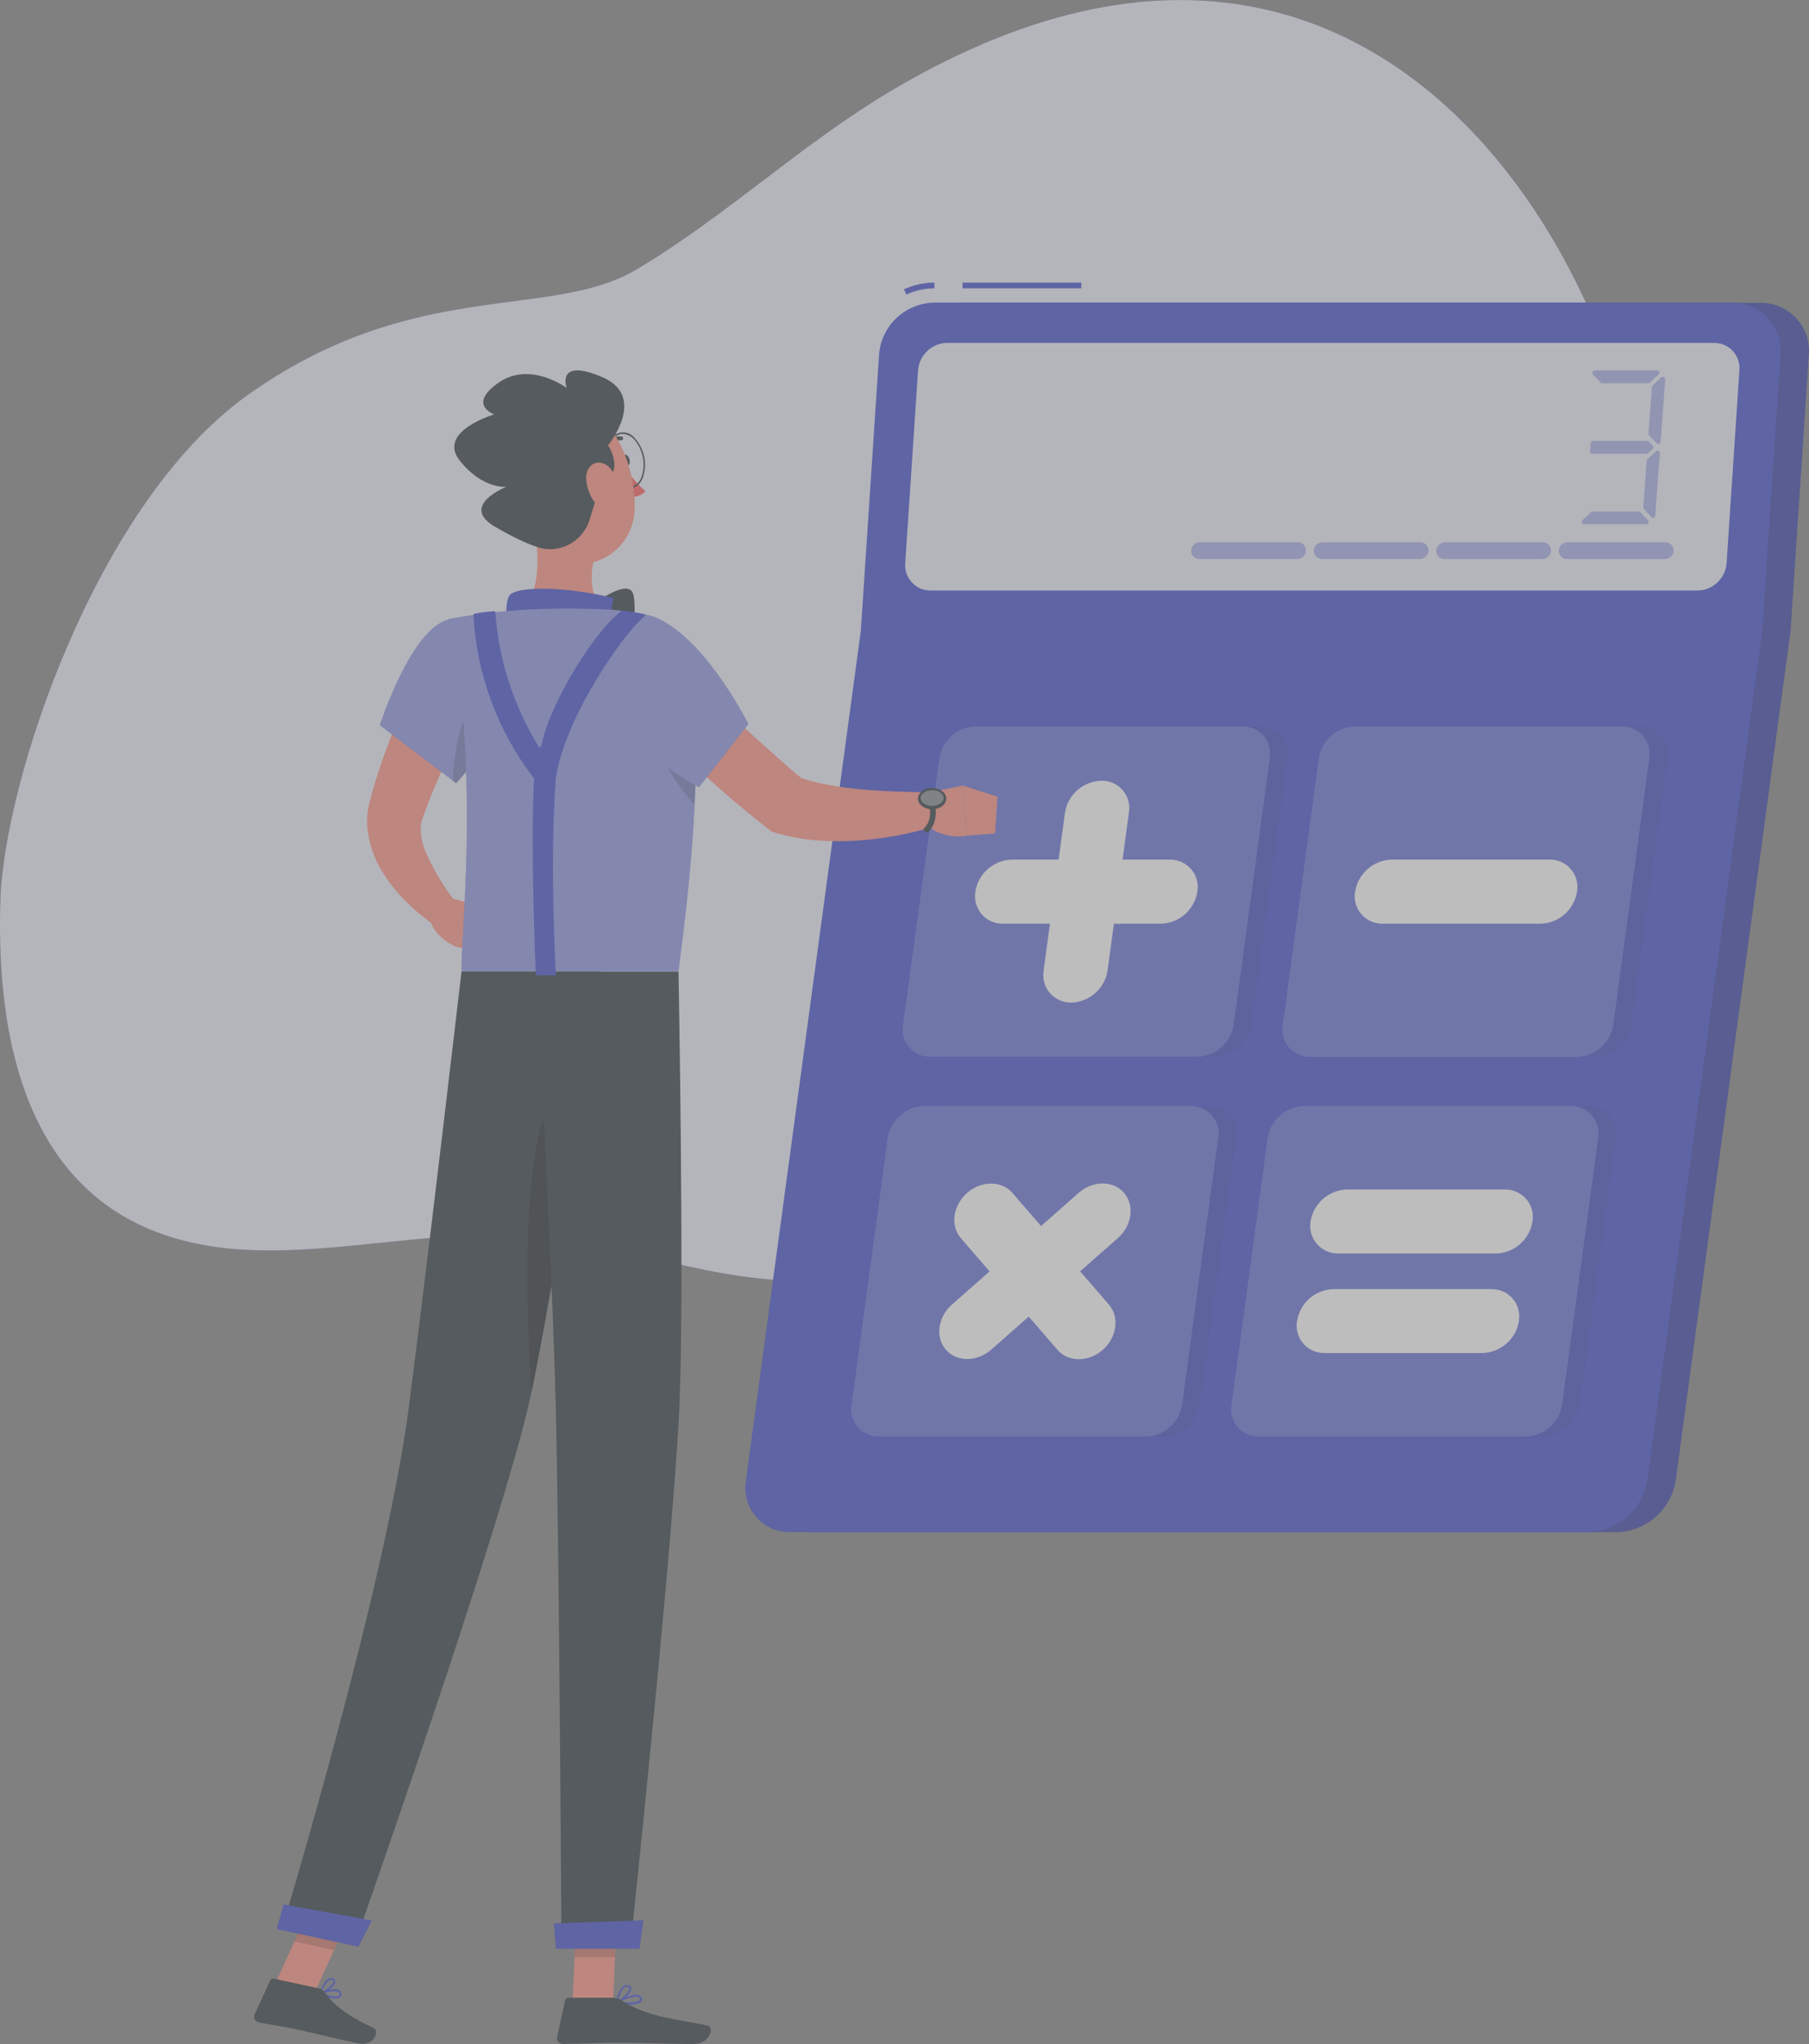
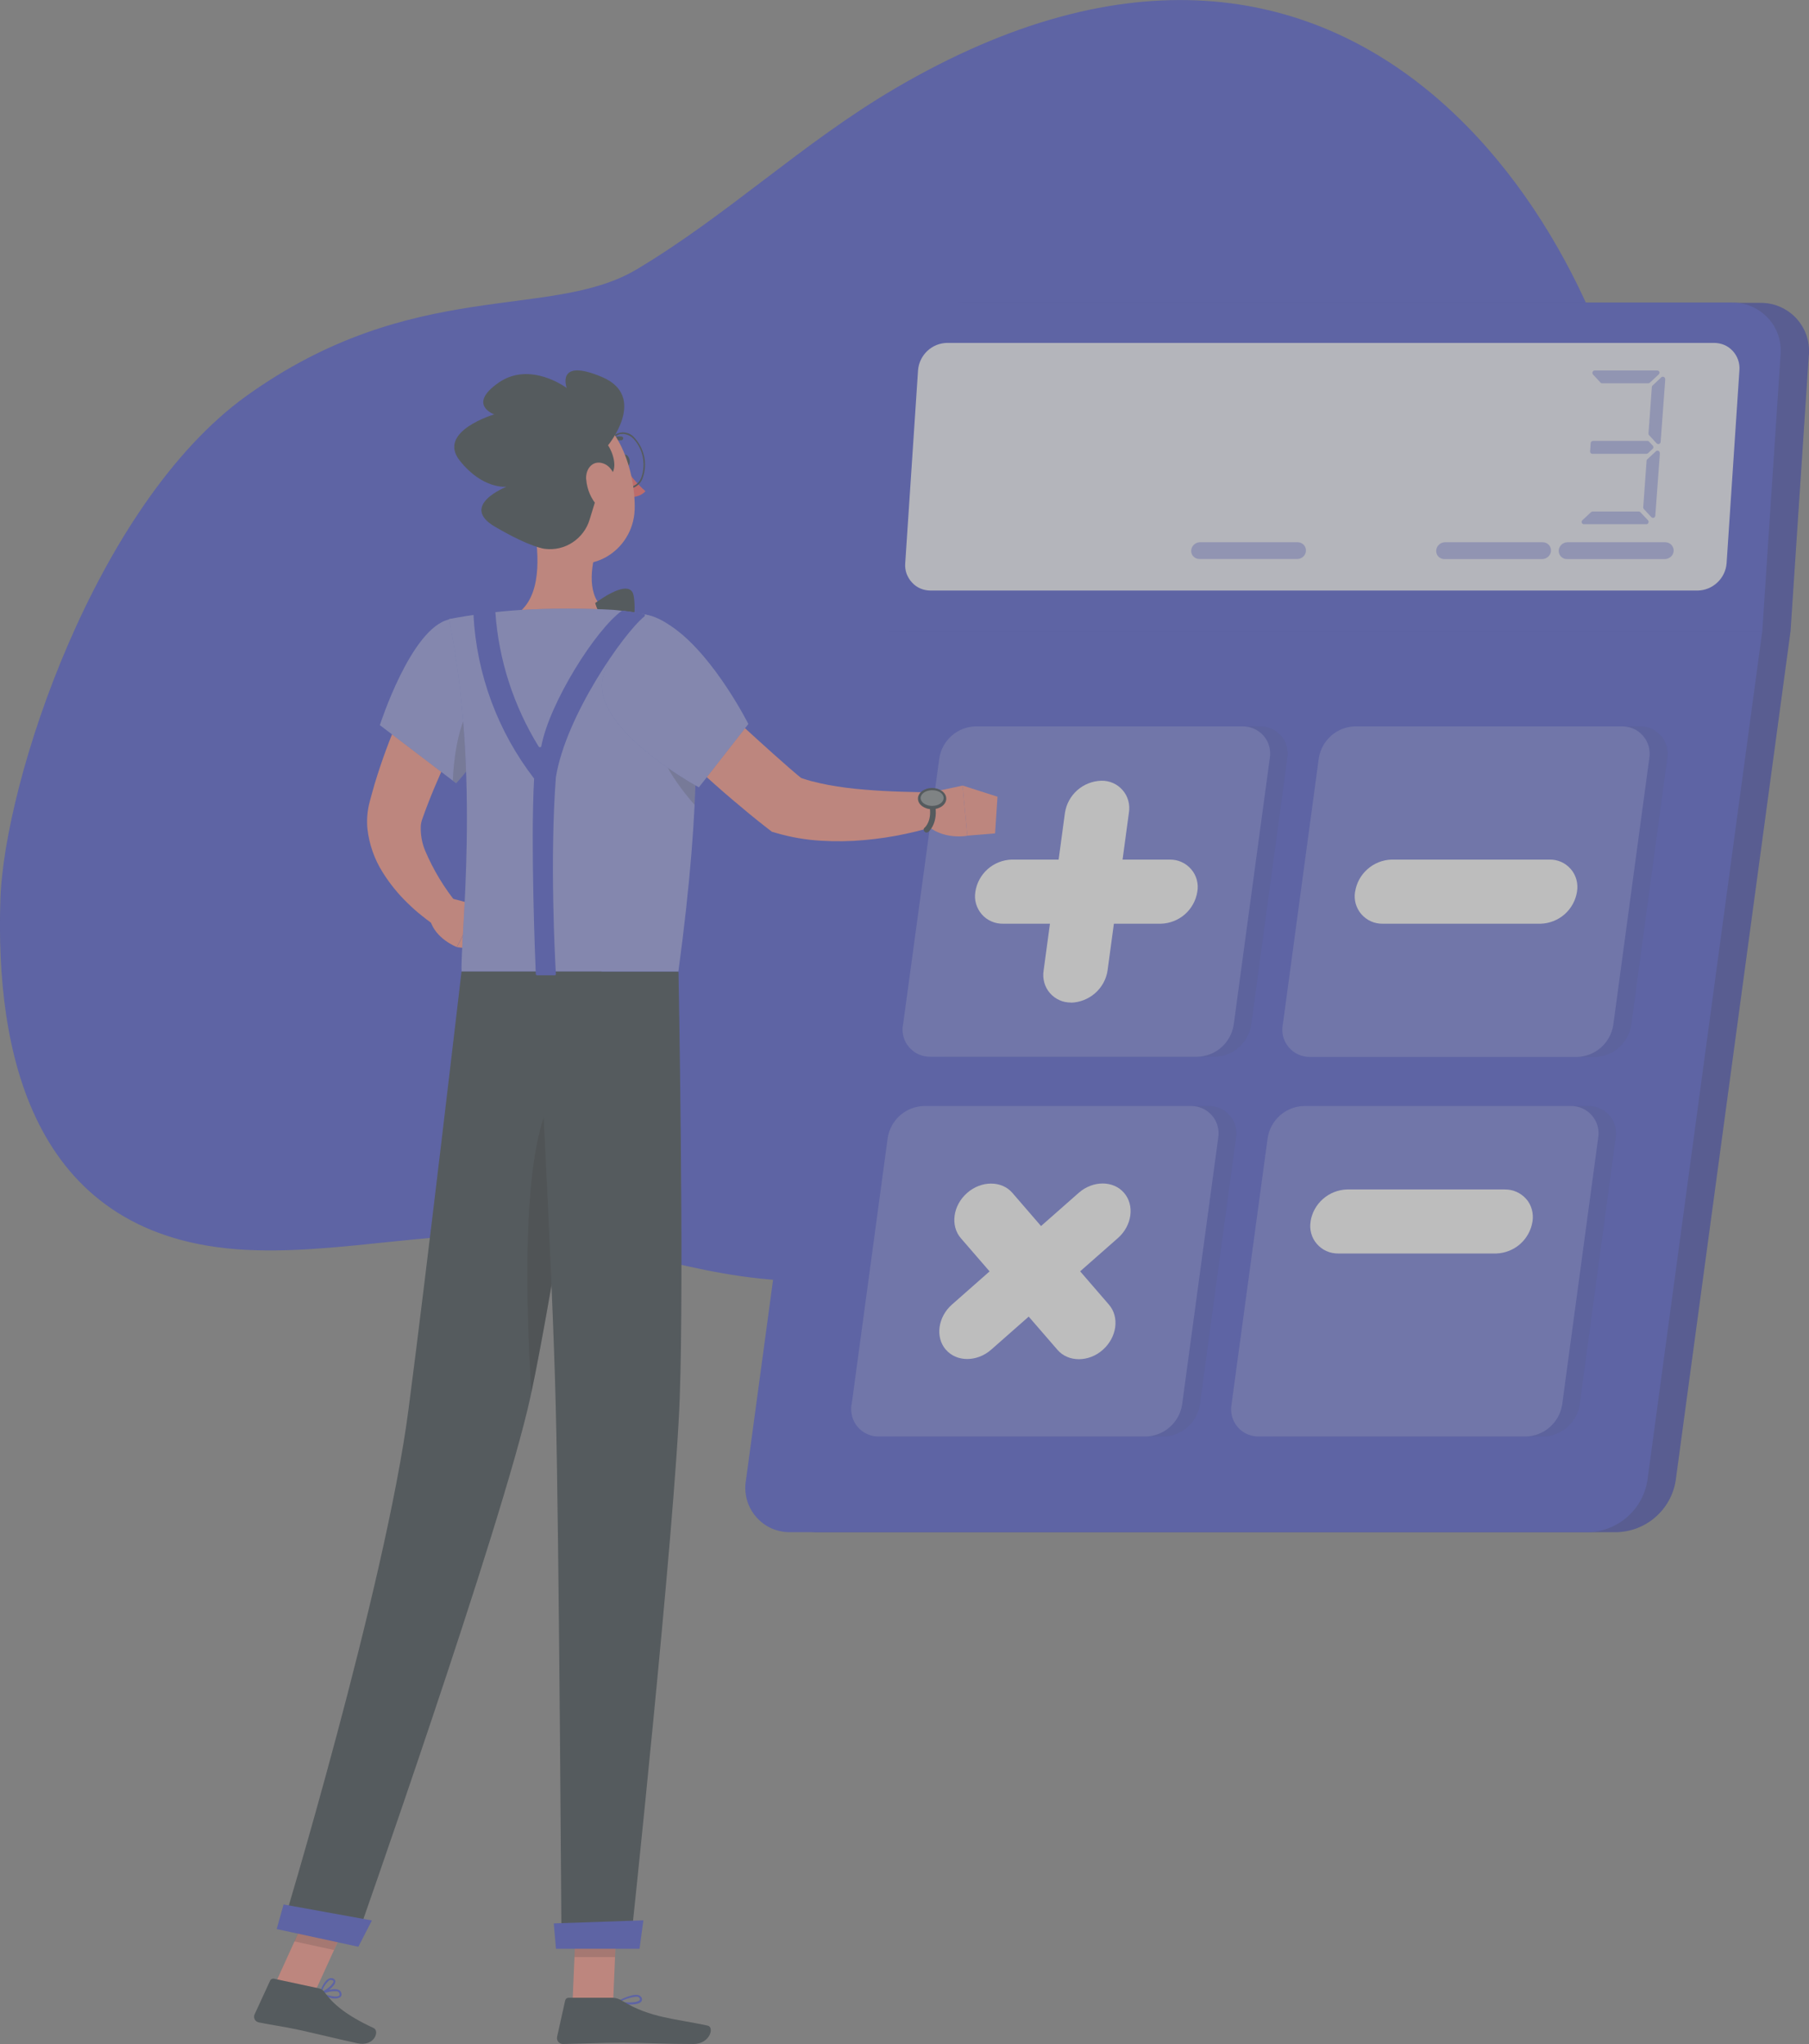
<svg xmlns="http://www.w3.org/2000/svg" id="Layer_2" data-name="Layer 2" viewBox="0 0 189.01 213.59">
  <rect x="0" y="0" width="189.01" height="213.59" fill="#808080" stroke="none" />
  <defs>
    <style>
      .cls-1, .cls-2, .cls-3, .cls-4 {
        fill: #fff;
      }

      .cls-5 {
        opacity: .8;
      }

      .cls-6, .cls-7, .cls-2 {
        opacity: .4;
      }

      .cls-8 {
        opacity: .3;
      }

      .cls-8, .cls-7, .cls-9, .cls-10, .cls-2, .cls-3, .cls-4 {
        isolation: isolate;
      }

      .cls-7, .cls-11 {
        fill: #3845ca;
      }

      .cls-12 {
        opacity: .6;
      }

      .cls-9, .cls-4 {
        opacity: .2;
      }

      .cls-10 {
        opacity: .1;
      }

      .cls-10, .cls-13 {
        fill: #263238;
      }

      .cls-14 {
        fill: #ff8b7b;
      }

      .cls-15 {
        fill: #ff5652;
      }

      .cls-3 {
        opacity: .9;
      }
    </style>
  </defs>
  <g id="Layer_1-2" data-name="Layer 1">
    <g class="cls-12">
      <g class="cls-5">
        <path class="cls-11" d="m.04,94.02c-.5,15.54,3.06,34.81,24.62,36.51,10.79.84,22.76-2.7,33.5-1.12,11.44,1.7,18.97,5.69,32.57,4.09,52.85-6.21,84.35-51.01,80.73-82.07-3.01-25.69-28.93-71-78.02-42.14-9.67,5.69-17.39,13.17-26.92,18.86-9.03,5.38-23.36.72-40.8,13.24C9.97,52.76.44,81.63.04,94.02Z" />
-         <path class="cls-3" d="m.04,94.02c-.5,15.54,3.06,34.81,24.62,36.51,10.79.84,22.76-2.7,33.5-1.12,11.44,1.7,18.97,5.69,32.57,4.09,52.85-6.21,84.35-51.01,80.73-82.07-3.01-25.69-28.93-71-78.02-42.14-9.67,5.69-17.39,13.17-26.92,18.86-9.03,5.38-23.36.72-40.8,13.24C9.97,52.76.44,81.63.04,94.02Z" />
        <path class="cls-11" d="m189,37.07c.05-.7-.04-1.4-.27-2.06-.23-.66-.6-1.26-1.07-1.77-.48-.51-1.06-.91-1.7-1.19-.64-.27-1.33-.41-2.03-.4h-83.34c-1.47.02-2.87.59-3.94,1.59-1.07,1-1.73,2.37-1.84,3.83l-1.91,28.87-12,88.74c-.12.68-.08,1.37.1,2.03.18.66.51,1.27.96,1.79.45.52,1.01.93,1.63,1.21.63.28,1.31.41,1.99.39h83.34c1.5-.04,2.93-.6,4.06-1.59,1.13-.99,1.87-2.34,2.1-3.82l12-88.74,1.91-28.87Z" />
        <path class="cls-9" d="m189,37.07c.05-.7-.04-1.4-.27-2.06-.23-.66-.6-1.26-1.07-1.77-.48-.51-1.06-.91-1.7-1.19-.64-.27-1.33-.41-2.03-.4h-83.34c-1.47.02-2.87.59-3.94,1.59-1.07,1-1.73,2.37-1.84,3.83l-1.91,28.87-12,88.74c-.12.68-.08,1.37.1,2.03.18.66.51,1.27.96,1.79.45.52,1.01.93,1.63,1.21.63.28,1.31.41,1.99.39h83.34c1.5-.04,2.93-.6,4.06-1.59,1.13-.99,1.87-2.34,2.1-3.82l12-88.74,1.91-28.87Z" />
        <path class="cls-11" d="m165.96,160.1h-83.34c-.68.02-1.36-.12-1.99-.39-.63-.28-1.18-.69-1.63-1.21-.45-.52-.78-1.13-.96-1.79-.18-.66-.22-1.35-.1-2.03l12-88.75h94.19l-12,88.74c-.23,1.48-.97,2.84-2.1,3.83-1.12.99-2.56,1.56-4.06,1.6Z" />
        <path class="cls-11" d="m112.98,29.53h-12.41v.6h12.41v-.6Z" />
        <path class="cls-11" d="m94.7,30.78l-.25-.55c1-.46,2.08-.7,3.18-.7v.6c-1.01,0-2.01.22-2.92.64Z" />
        <path class="cls-11" d="m180.97,31.62h-83.34c-1.46.02-2.87.59-3.94,1.59-1.07,1-1.73,2.37-1.84,3.83l-1.91,28.9h94.19l1.91-28.87c.06-.7-.03-1.4-.25-2.06-.23-.66-.59-1.27-1.07-1.78-.48-.51-1.05-.92-1.7-1.2-.64-.28-1.34-.41-2.04-.41Z" />
        <path class="cls-3" d="m94.58,58.87l1.34-20.18c.06-.77.41-1.49.97-2.02.56-.53,1.3-.83,2.08-.84h80.11c.37,0,.73.07,1.07.21.34.14.64.36.89.63.25.27.44.59.56.93.12.35.17.72.14,1.08l-1.34,20.18c-.06.77-.41,1.49-.97,2.01-.56.53-1.3.83-2.07.84h-80.11c-.37,0-.73-.07-1.07-.21-.34-.14-.64-.36-.89-.63-.25-.27-.44-.59-.57-.93-.12-.35-.17-.72-.14-1.08Z" />
        <g class="cls-6">
          <path class="cls-11" d="m173.3,39.13l-.91.85s-.05.04-.08.05c-.03.01-.06.02-.09.02h-4.82s-.07,0-.1-.02c-.03-.01-.06-.03-.08-.06l-.78-.84s-.05-.08-.06-.13c0-.05,0-.1.02-.14.02-.04.05-.08.09-.11.04-.03.09-.04.14-.04h6.52s.1.02.14.04c.04.03.07.07.09.11.02.05.02.1,0,.14-.01.05-.04.09-.07.12Z" />
          <path class="cls-11" d="m172.02,54.78h-6.52c-.05,0-.1-.01-.14-.04s-.07-.07-.09-.11c-.02-.05-.02-.1-.01-.14.01-.05.04-.09.07-.13l.9-.84s.11-.07.17-.07h4.82s.07,0,.1.02c.03.01.06.04.08.06l.79.84s.05.08.06.12c0,.05,0,.09-.01.13-.02.04-.05.08-.08.11-.04.03-.08.04-.13.05Z" />
          <path class="cls-11" d="m172.66,46.91l-.46.44s-.11.07-.17.07h-5.65s-.07,0-.1-.02c-.03-.01-.06-.03-.08-.06-.02-.02-.04-.05-.05-.09-.01-.03-.02-.07-.01-.1l.06-.85c0-.06.03-.12.08-.16.05-.04.11-.07.17-.07h5.67s.07,0,.1.02c.03.01.06.03.08.06l.39.42s.04.05.05.08c.01.03.01.06.01.09,0,.03-.01.06-.02.09-.01.03-.03.05-.06.08Z" />
          <path class="cls-11" d="m173.43,47.37l-.48,6.52s-.02.09-.05.13c-.03.04-.07.07-.11.08-.04.02-.09.02-.14,0-.05-.01-.09-.04-.12-.07l-.78-.84s-.04-.05-.05-.09c-.01-.03-.02-.07-.01-.1l.35-4.85s0-.06.02-.09c.01-.03.03-.05.06-.07l.9-.84s.08-.06.13-.06c.05,0,.1,0,.15.03.04.02.08.06.1.11.02.04.03.1.02.15Z" />
          <path class="cls-11" d="m173.99,39.64l-.48,6.54s-.02.09-.05.13c-.03.04-.07.07-.12.08-.04.02-.09.02-.14,0-.05-.01-.09-.04-.12-.07l-.78-.85s-.04-.05-.05-.08c-.01-.03-.01-.06-.01-.1l.35-4.85c0-.06.03-.12.08-.16l.9-.85s.08-.06.13-.06c.05,0,.1,0,.14.02s.08.06.11.1c.02.04.04.09.03.14Z" />
        </g>
        <path class="cls-7" d="m162.86,57.5c.02-.22.12-.43.29-.59.16-.15.38-.24.61-.25h10.23c.12,0,.24.02.35.07.11.05.21.12.29.2.08.09.14.19.19.3.04.11.06.23.05.35-.02.23-.12.44-.29.59-.17.15-.38.24-.61.25h-10.21c-.12,0-.24-.01-.36-.06-.11-.05-.21-.11-.3-.2-.08-.09-.15-.19-.19-.31-.04-.11-.06-.24-.05-.36Z" />
        <path class="cls-7" d="m150.06,57.5c.02-.22.12-.43.29-.59.16-.15.38-.24.6-.25h10.23c.12,0,.24.02.35.07.11.05.21.12.29.2.08.09.15.19.18.3.04.11.06.23.05.35-.02.23-.12.44-.29.59-.17.15-.38.24-.61.25h-10.23c-.12,0-.24-.02-.35-.07-.11-.05-.21-.12-.29-.2-.08-.09-.14-.19-.18-.3-.04-.11-.05-.23-.04-.35Z" />
-         <path class="cls-7" d="m137.26,57.5c.02-.22.12-.43.29-.59.16-.15.38-.24.61-.25h10.23c.12,0,.24.02.35.07.11.05.21.12.29.2.08.09.14.19.18.3.04.11.06.23.05.35-.02.23-.12.44-.29.59-.17.15-.38.24-.61.24h-10.23c-.12,0-.24-.02-.35-.07-.11-.05-.21-.12-.29-.2-.08-.09-.14-.19-.18-.3-.04-.11-.05-.23-.04-.35Z" />
        <path class="cls-7" d="m124.46,57.5c.02-.22.12-.43.29-.59.16-.15.38-.24.6-.25h10.23c.12,0,.24.02.35.07.11.05.21.12.29.2.08.09.14.19.18.3.04.11.06.23.05.35-.02.23-.12.44-.29.59-.17.15-.38.24-.61.24h-10.23c-.12,0-.24-.02-.35-.07-.11-.05-.21-.12-.29-.2-.08-.09-.14-.19-.18-.3-.04-.11-.05-.23-.04-.35Z" />
        <path class="cls-10" d="m96.2,107.09l3.77-27.85c.14-.91.6-1.75,1.29-2.36.69-.61,1.58-.96,2.5-.98h27.85c.42-.01.84.07,1.23.24.39.17.73.42,1.01.74.28.32.48.7.59,1.1.11.41.13.83.06,1.25l-3.77,27.85c-.14.91-.6,1.75-1.29,2.36-.69.61-1.58.96-2.5.98h-27.86c-.42.01-.84-.07-1.23-.24-.39-.17-.73-.43-1.01-.75-.28-.32-.48-.7-.59-1.1s-.13-.84-.06-1.25Z" />
        <path class="cls-10" d="m135.88,107.09l3.79-27.85c.14-.91.6-1.75,1.29-2.36.69-.61,1.58-.96,2.5-.98h27.85c.42-.01.84.07,1.23.24.39.17.73.43,1.01.75.28.32.48.7.59,1.11.11.41.13.84.06,1.25l-3.76,27.85c-.14.91-.6,1.75-1.29,2.36-.69.61-1.58.96-2.5.98h-27.88c-.42.01-.84-.07-1.23-.24-.39-.17-.73-.43-1.01-.75-.28-.32-.48-.7-.59-1.1-.11-.41-.13-.83-.06-1.25Z" />
        <path class="cls-10" d="m90.84,146.78l3.77-27.87c.14-.91.6-1.75,1.29-2.36.69-.61,1.58-.96,2.5-.98h27.85c.42-.01.84.07,1.23.24.39.17.73.43,1.01.75.28.32.48.7.59,1.1.11.41.13.83.06,1.25l-3.77,27.86c-.14.91-.6,1.74-1.29,2.35-.69.61-1.58.96-2.5.98h-27.86c-.42.01-.84-.07-1.23-.24-.39-.17-.73-.42-1.01-.74-.28-.32-.48-.69-.59-1.1-.11-.41-.14-.83-.07-1.25Z" />
        <path class="cls-10" d="m130.52,146.78l3.76-27.87c.14-.91.6-1.75,1.29-2.36.69-.61,1.58-.96,2.5-.98h27.85c.42-.01.84.07,1.23.24.39.17.73.43,1.01.75.28.32.48.7.59,1.1.11.41.13.83.06,1.25l-3.76,27.86c-.14.91-.6,1.74-1.29,2.35-.69.61-1.58.96-2.5.98h-27.86c-.42.01-.84-.07-1.23-.24s-.73-.42-1-.74c-.28-.32-.48-.7-.59-1.1-.11-.41-.13-.83-.06-1.25Z" />
        <path class="cls-11" d="m94.35,107.09l3.79-27.85c.14-.91.6-1.75,1.29-2.36.69-.61,1.58-.96,2.5-.98h27.85c.42-.01.84.07,1.23.24.39.17.73.42,1.01.74.28.32.48.7.59,1.1.11.41.13.83.06,1.25l-3.77,27.85c-.14.91-.6,1.75-1.29,2.36-.69.61-1.58.96-2.5.98h-27.88c-.42.01-.84-.07-1.23-.24-.39-.17-.73-.43-1.01-.75-.28-.32-.48-.7-.59-1.1s-.13-.84-.06-1.25Z" />
        <path class="cls-4" d="m94.35,107.09l3.79-27.85c.14-.91.6-1.75,1.29-2.36.69-.61,1.58-.96,2.5-.98h27.85c.42-.01.84.07,1.23.24.39.17.73.42,1.01.74.28.32.48.7.59,1.1.11.41.13.83.06,1.25l-3.77,27.85c-.14.91-.6,1.75-1.29,2.36-.69.61-1.58.96-2.5.98h-27.88c-.42.01-.84-.07-1.23-.24-.39-.17-.73-.43-1.01-.75-.28-.32-.48-.7-.59-1.1s-.13-.84-.06-1.25Z" />
        <path class="cls-11" d="m134.03,107.09l3.76-27.85c.14-.91.6-1.75,1.29-2.36.69-.61,1.58-.96,2.5-.98h27.85c.42-.01.84.07,1.23.24.39.17.73.43,1.01.75.28.32.48.7.59,1.11.11.41.13.84.06,1.25l-3.76,27.85c-.14.91-.6,1.75-1.29,2.36-.69.61-1.58.96-2.5.98h-27.86c-.42.01-.84-.07-1.23-.24-.39-.17-.73-.43-1.01-.75-.28-.32-.48-.7-.59-1.1-.11-.41-.13-.83-.06-1.25Z" />
        <path class="cls-4" d="m134.03,107.09l3.76-27.85c.14-.91.6-1.75,1.29-2.36.69-.61,1.58-.96,2.5-.98h27.85c.42-.01.84.07,1.23.24.39.17.73.43,1.01.75.28.32.48.7.59,1.11.11.41.13.84.06,1.25l-3.76,27.85c-.14.91-.6,1.75-1.29,2.36-.69.61-1.58.96-2.5.98h-27.86c-.42.01-.84-.07-1.23-.24-.39-.17-.73-.43-1.01-.75-.28-.32-.48-.7-.59-1.1-.11-.41-.13-.83-.06-1.25Z" />
        <path class="cls-11" d="m88.98,146.78l3.77-27.87c.14-.91.6-1.75,1.29-2.36.69-.61,1.58-.96,2.5-.98h27.85c.42-.01.84.07,1.23.24.39.17.73.43,1.01.75.28.32.48.7.59,1.1.11.41.13.83.06,1.25l-3.77,27.86c-.14.91-.6,1.74-1.29,2.35-.69.61-1.58.96-2.5.98h-27.86c-.42.01-.84-.07-1.23-.24-.39-.17-.73-.42-1-.74-.28-.32-.48-.69-.59-1.1-.11-.41-.14-.83-.07-1.25Z" />
        <path class="cls-4" d="m88.98,146.78l3.77-27.87c.14-.91.6-1.75,1.29-2.36.69-.61,1.58-.96,2.5-.98h27.85c.42-.01.84.07,1.23.24.39.17.73.43,1.01.75.28.32.48.7.59,1.1.11.41.13.83.06,1.25l-3.77,27.86c-.14.91-.6,1.74-1.29,2.35-.69.61-1.58.96-2.5.98h-27.86c-.42.01-.84-.07-1.23-.24-.39-.17-.73-.42-1-.74-.28-.32-.48-.69-.59-1.1-.11-.41-.14-.83-.07-1.25Z" />
        <path class="cls-11" d="m128.67,146.78l3.78-27.87c.14-.91.6-1.75,1.29-2.36.69-.61,1.58-.96,2.5-.98h27.85c.42-.01.84.07,1.23.24.39.17.73.43,1.01.75.28.32.48.7.59,1.1.11.41.13.83.06,1.25l-3.76,27.86c-.14.91-.6,1.74-1.29,2.35-.69.61-1.58.96-2.5.98h-27.88c-.42.01-.84-.07-1.23-.24-.39-.17-.73-.42-1-.74-.28-.32-.48-.7-.59-1.1-.11-.41-.13-.83-.06-1.25Z" />
        <path class="cls-4" d="m128.67,146.78l3.78-27.87c.14-.91.6-1.75,1.29-2.36.69-.61,1.58-.96,2.5-.98h27.85c.42-.01.84.07,1.23.24.39.17.73.43,1.01.75.28.32.48.7.59,1.1.11.41.13.83.06,1.25l-3.76,27.86c-.14.91-.6,1.74-1.29,2.35-.69.61-1.58.96-2.5.98h-27.88c-.42.01-.84-.07-1.23-.24-.39-.17-.73-.42-1-.74-.28-.32-.48-.7-.59-1.1-.11-.41-.13-.83-.06-1.25Z" />
        <path class="cls-1" d="m111.93,104.76c-.42,0-.84-.07-1.23-.25-.39-.17-.73-.43-1-.74-.28-.32-.48-.7-.59-1.1-.11-.41-.14-.83-.07-1.25l2.23-16.49c.14-.91.6-1.75,1.29-2.36.69-.61,1.58-.96,2.5-.99.42-.01.84.07,1.23.24.39.17.73.43,1.01.75.28.32.48.7.59,1.11.11.41.13.83.06,1.25l-2.23,16.49c-.14.91-.6,1.75-1.3,2.36s-1.58.96-2.5.99Z" />
        <path class="cls-1" d="m101.91,93.17c.14-.91.6-1.75,1.29-2.36.69-.61,1.58-.96,2.5-.99h16.51c.42,0,.84.07,1.23.25.39.17.73.43,1.01.75.28.32.48.7.59,1.1.11.41.14.83.06,1.25-.14.91-.6,1.75-1.29,2.36-.69.61-1.58.96-2.5.99h-16.49c-.42.01-.84-.07-1.23-.24s-.73-.42-1.01-.74c-.28-.32-.48-.7-.6-1.1-.12-.41-.14-.84-.07-1.25Z" />
        <path class="cls-1" d="m98.83,141.04c-1.13-1.3-.84-3.43.64-4.73l13.24-11.67c1.48-1.3,3.61-1.3,4.73,0,1.13,1.3.84,3.43-.64,4.73l-13.24,11.66c-1.48,1.3-3.62,1.3-4.73,0Z" />
        <path class="cls-1" d="m101.05,124.65c1.48-1.3,3.61-1.3,4.73,0l10.08,11.67c1.13,1.3.84,3.42-.64,4.73-1.47,1.3-3.61,1.3-4.73,0l-10.09-11.66c-1.13-1.3-.84-3.43.64-4.73Z" />
        <path class="cls-1" d="m141.59,93.17c.14-.91.6-1.75,1.3-2.36.69-.61,1.58-.96,2.5-.99h16.49c.42-.01.84.07,1.23.24.39.17.73.43,1.01.75.28.32.48.7.59,1.11.11.41.13.83.06,1.25-.14.91-.6,1.75-1.29,2.36-.69.61-1.58.96-2.5.99h-16.49c-.42.01-.84-.07-1.23-.24-.39-.17-.73-.43-1.01-.74-.28-.32-.48-.7-.6-1.1-.11-.41-.14-.83-.07-1.25Z" />
        <path class="cls-1" d="m136.93,127.64c.14-.91.6-1.75,1.3-2.36.69-.61,1.58-.96,2.5-.99h16.49c.42,0,.84.07,1.23.25.39.17.73.43,1.01.74s.48.7.59,1.1c.11.41.14.83.07,1.25-.14.91-.6,1.75-1.29,2.36-.69.61-1.58.96-2.5.99h-16.5c-.42,0-.84-.07-1.23-.25-.39-.17-.73-.43-1.01-.75-.28-.32-.48-.7-.59-1.1-.11-.41-.14-.83-.06-1.25Z" />
-         <path class="cls-1" d="m135.52,138.04c.14-.91.6-1.74,1.29-2.35.69-.61,1.58-.96,2.5-.99h16.49c.42,0,.84.07,1.23.24.39.17.73.43,1.01.74.28.32.48.7.59,1.1.11.41.14.83.07,1.25-.14.91-.6,1.75-1.3,2.36-.69.61-1.58.96-2.5.99h-16.49c-.42,0-.84-.07-1.23-.24-.39-.17-.73-.43-1.01-.75-.28-.32-.48-.7-.59-1.11-.11-.41-.13-.83-.06-1.25Z" />
        <path class="cls-14" d="m50.79,71.17c-1.08,2.01-2.2,4.18-3.21,6.3-1.02,2.12-2,4.28-2.84,6.44-.22.54-.4,1.08-.6,1.62-.11.28-.17.57-.18.87-.02.85.13,1.7.46,2.49.86,2.03,2.01,3.92,3.4,5.62l-2.05,2.41c-.57-.37-1.12-.77-1.65-1.2-.53-.41-1.03-.86-1.51-1.33-1.01-.97-1.9-2.07-2.64-3.26-.86-1.37-1.4-2.92-1.58-4.53-.09-.93-.01-1.86.22-2.76.17-.6.33-1.26.52-1.88.74-2.46,1.63-4.87,2.67-7.22.52-1.16,1.05-2.31,1.63-3.44.58-1.13,1.14-2.23,1.84-3.38l5.53,3.27Z" />
        <path class="cls-14" d="m46.96,93.82l3.01.79-2.24,4.35s-2.24-.85-2.79-2.82l2.02-2.32Z" />
        <path class="cls-14" d="m54.13,95.99l-2.7,3.41-3.69-.43,2.24-4.35,4.15,1.37Z" />
        <path class="cls-13" d="m64.99,48.21c.07.34.3.57.52.53.22-.04.34-.36.27-.69-.07-.33-.3-.6-.52-.53-.22.07-.34.35-.27.69Z" />
        <path class="cls-15" d="m65.26,48.79c.61.94,1.34,1.8,2.18,2.54-.2.21-.44.37-.7.47-.27.1-.55.15-.84.13l-.64-3.14Z" />
        <path class="cls-13" d="m65.71,51.06c-.98,0-1.96-1.07-2.25-2.54-.16-.72-.11-1.46.14-2.16.07-.28.22-.54.43-.75.21-.2.48-.34.76-.4.29-.06.58-.03.86.07.27.1.51.28.69.52.49.55.82,1.21.97,1.93.15.72.1,1.46-.14,2.16-.09.28-.24.53-.45.73-.21.2-.47.34-.75.42-.08.02-.17.02-.25.02Zm-.65-5.71c-.08,0-.16,0-.24,0-.25.07-.49.2-.68.38-.19.18-.33.41-.41.66-.24.66-.29,1.38-.13,2.07.31,1.52,1.35,2.6,2.34,2.41.26-.07.49-.2.68-.38.19-.18.33-.41.41-.67.23-.67.27-1.38.13-2.07s-.46-1.33-.93-1.86c-.15-.17-.33-.3-.53-.39-.2-.1-.42-.15-.64-.16Z" />
        <path class="cls-14" d="m96.71,82.91l3.86-.82.5,5.24s-3.33.64-4.93-2l.57-2.42Z" />
        <path class="cls-14" d="m104.22,83.26l-.25,3.82-2.9.24-.5-5.24,3.65,1.17Z" />
        <path class="cls-13" d="m63.38,46.6s-.05,0-.07-.01c-.02,0-.04-.02-.06-.04-.02-.02-.04-.04-.05-.06-.01-.02-.02-.05-.02-.08s0-.05.02-.08c.01-.02.03-.05.05-.06.21-.24.47-.42.77-.54.3-.12.62-.16.93-.12.03,0,.05.01.07.03.02.01.04.03.06.05.02.02.03.05.03.07,0,.03,0,.05,0,.08-.01.05-.04.1-.08.13-.04.03-.1.04-.15.04-.25-.02-.5.01-.74.1-.23.09-.44.24-.61.43-.02.02-.05.04-.07.05s-.06.02-.09.02Z" />
        <path class="cls-14" d="m55.69,54.3c.6,3.1.98,7.39-1.2,9.46,0,0,.84,3.14,6.62,3.14,6.33,0,3.05-2.76,3.05-2.76-2.63-.82-2.61-3.81-2-6.22l-6.46-3.62Z" />
        <path class="cls-13" d="m62.19,63.01c1.42-1.02,3.52-2.22,3.96-.97.26.75.37,4.43-1.09,4.15-2.16-.4-2.87-3.18-2.87-3.18Z" />
-         <path class="cls-11" d="m53.31,65.83c-.57-.79-.54-3.32.06-3.76.97-.72,5.12-.89,10.72.4-.6,2.44.69,3.73.69,3.73l-11.47-.37Z" />
        <path class="cls-11" d="m34.5,208.75c.17.06.35.09.53.08.18,0,.36-.06.52-.14.06-.06.11-.13.13-.21.02-.08,0-.17-.03-.25-.02-.07-.05-.13-.09-.18-.04-.05-.1-.09-.16-.12-.6-.28-1.89.26-1.94.28-.02,0-.03.02-.04.04-.01.02-.02.04-.02.05,0,.02,0,.04.01.06,0,.02.02.03.04.04.34.15.69.27,1.05.35Zm.69-.68l.11.04s.07.04.1.07c.03.03.05.06.06.1.05.18,0,.24-.04.26-.23.19-1.08,0-1.67-.22.45-.19.94-.27,1.43-.25Z" />
        <path class="cls-11" d="m33.47,208.41h.05c.48-.14,1.51-.87,1.52-1.35,0-.08-.02-.15-.07-.21-.05-.06-.11-.1-.19-.12-.07-.03-.15-.04-.23-.03-.08,0-.15.03-.22.07-.57.29-.92,1.46-.93,1.51,0,.01,0,.03,0,.04,0,.01,0,.03.01.04,0,.01.02.02.03.03.01,0,.02.01.04.02Zm1.2-1.5h.04c.13.04.13.1.13.13,0,.28-.69.86-1.2,1.08.13-.47.4-.89.77-1.2.08-.04.17-.04.26-.01h0Z" />
        <path class="cls-11" d="m65.76,209.46c.55,0,1.07-.08,1.25-.32.04-.06.07-.14.07-.22s-.02-.16-.07-.22c-.03-.06-.08-.11-.14-.15-.05-.04-.12-.07-.18-.08-.7-.19-2.19.65-2.25.69-.02,0-.03.02-.04.04,0,.02-.01.04-.01.06,0,.02.01.04.03.05s.03.02.05.03c.43.08.86.12,1.29.12Zm.67-.82c.06,0,.13,0,.19,0,.08.02.15.07.2.14.07.13.04.19,0,.22-.2.28-1.27.28-2.05.17.51-.28,1.08-.46,1.66-.53Z" />
-         <path class="cls-11" d="m64.48,209.34h.04c.51-.23,1.52-1.14,1.44-1.62,0-.11-.1-.25-.37-.28-.1-.01-.2,0-.3.03-.1.03-.19.08-.26.14-.38.46-.61,1.03-.66,1.63,0,.01,0,.03,0,.04,0,.01.01.02.02.04,0,.01.02.02.03.02.01,0,.03,0,.04,0h0Zm1.03-1.72h.06c.18,0,.19.08.2.11.05.29-.64,1.01-1.16,1.32.05-.48.24-.94.56-1.31.09-.08.22-.13.34-.13Z" />
        <path class="cls-14" d="m59.82,209.24h4.24l.42-9.81h-4.24l-.42,9.81Z" />
        <path class="cls-14" d="m28.75,207.28l4.14.9,4.16-9.13-4.14-.9-4.15,9.13Z" />
        <path class="cls-13" d="m33.28,207.76l-4.65-1c-.08-.02-.17,0-.24.03-.08.04-.14.1-.17.18l-1.61,3.5c-.04.09-.07.18-.06.27,0,.1.02.19.07.27.04.09.11.16.18.21.08.06.17.09.26.11,1.63.32,2.44.4,4.48.84,1.26.28,4.1.97,5.83,1.34,1.73.37,2.34-1.29,1.66-1.6-3.01-1.39-4.31-2.61-5.13-3.75-.15-.21-.37-.35-.62-.4Z" />
        <path class="cls-13" d="m64.03,208.75h-4.62c-.08,0-.17.03-.23.08-.07.05-.11.13-.13.21l-.84,3.78c-.02.09-.03.19,0,.28.02.09.06.18.12.25.06.07.13.13.22.17.09.04.18.06.27.06,1.67-.03,4.08-.13,6.18-.13,2.45,0,4.57.13,7.45.13,1.73,0,2.22-1.76,1.49-1.92-3.32-.72-6.02-.8-8.88-2.56-.3-.21-.65-.33-1.02-.35Z" />
        <path class="cls-11" d="m46.91,64.73c-3.97.91-7.22,11.04-7.22,11.04l7.97,6.07c2.06-2.2,3.51-4.9,4.21-7.83,1.36-5.32-.9-10.23-4.96-9.29Z" />
        <path class="cls-2" d="m46.91,64.73c-3.97.91-7.22,11.04-7.22,11.04l7.97,6.07c2.06-2.2,3.51-4.9,4.21-7.83,1.36-5.32-.9-10.23-4.96-9.29Z" />
        <path class="cls-14" d="m70.71,69.54l6.69,6.15c1.11,1.02,2.23,2.04,3.35,3.04,1.12,1,2.24,2,3.32,2.86l-.93-.5c.52.19,1.06.38,1.63.53.57.15,1.16.28,1.77.4,1.25.23,2.51.39,3.78.49,1.29.11,2.62.18,3.95.22,1.33.04,2.71.07,4.01.07l.6,3.12c-1.37.5-2.78.9-4.21,1.2-1.43.31-2.88.53-4.35.66-1.5.14-3.01.16-4.51.07-1.6-.09-3.18-.36-4.71-.81l-.45-.13-.48-.37c-1.32-1.02-2.5-2.01-3.68-3.01-1.18-1-2.32-2.03-3.47-3.06-2.28-2.07-4.53-4.13-6.74-6.27l4.43-4.66Z" />
        <path class="cls-9" d="m50.32,72.17c-2.16,2.13-2.86,6.02-3.01,9.39l.36.27c2.06-2.2,3.51-4.9,4.21-7.83.08-.31.15-.6.2-.94l-1.76-.89Z" />
        <path class="cls-11" d="m71.99,68.94c.87,4.57,1.41,13.97-1.11,32.57h-22.65c-.16-3.47,2.03-20.44-1.32-36.82,2.51-.48,5.04-.8,7.59-.96,3.21-.18,6.42-.18,9.63,0,1.06.1,2.1.25,3.01.42,1.2.21,2.3.79,3.17,1.64.87.86,1.45,1.95,1.68,3.15Z" />
        <path class="cls-2" d="m71.99,68.94c.87,4.57,1.41,13.97-1.11,32.57h-22.65c-.16-3.47,2.03-20.44-1.32-36.82,2.51-.48,5.04-.8,7.59-.96,3.21-.18,6.42-.18,9.63,0,1.06.1,2.1.25,3.01.42,1.2.21,2.3.79,3.17,1.64.87.86,1.45,1.95,1.68,3.15Z" />
        <path class="cls-9" d="m68.53,75.73l4.09-.98c.13,2.48.14,5.55-.05,9.35-1.88-2.14-4.29-5.49-4.05-8.37Z" />
        <path class="cls-9" d="m64.48,199.44l-.22,5.06h-4.24l.22-5.06h4.24Z" />
        <path class="cls-9" d="m32.9,198.15l4.14.9-2.15,4.71-4.14-.9,2.14-4.71Z" />
        <path class="cls-14" d="m53.68,49.78c1.09,4.06,1.52,6.49,4.03,8.18,3.77,2.54,8.43-.37,8.6-4.68.13-3.87-1.67-9.86-6.02-10.68-.96-.19-1.95-.12-2.88.18-.93.31-1.76.84-2.43,1.56-.66.72-1.13,1.6-1.36,2.55-.23.95-.21,1.94.05,2.89Z" />
        <path class="cls-13" d="m62.89,50.08c1.9-.27,1.35-2.47.64-3.55,0,0,4.21-5.09-.64-7.14-4.86-2.05-3.68,1.15-3.68,1.15,0,0-3.81-2.86-7.12-.55-3.31,2.31-.45,3.31-.45,3.31,0,0-6.02,1.77-3.61,4.82,2.41,3.05,4.89,2.74,4.89,2.74,0,0-4.99,1.97-1.2,4.18,3.79,2.21,5.21,2.31,5.21,2.31,1.01.13,2.04-.11,2.89-.67.85-.56,1.49-1.4,1.78-2.37l1.3-4.23Z" />
        <path class="cls-14" d="m61.25,50.09c.08,1.04.5,2.03,1.2,2.81.92,1.02,1.88.38,2.05-.85.14-1.12-.16-3.01-1.29-3.55-1.13-.54-2.04.34-1.97,1.6Z" />
        <path class="cls-13" d="m62.86,101.53s-4.82,32.36-7.45,44.48c-2.89,13.27-18.38,57.19-18.38,57.19l-7.58-1.64s10.84-35.79,13.24-54.35c1.87-14.26,5.53-45.69,5.53-45.69h14.63Z" />
        <path class="cls-11" d="m38.85,200.68l-1.41,2.74-8.53-1.85.72-2.57,9.22,1.67Z" />
        <path class="cls-8" d="m59.82,113.06c-5.56,1.09-4.97,21.81-4.3,32.47,1.6-7.54,3.95-22.03,5.55-32.32-.39-.19-.83-.25-1.25-.15Z" />
        <path class="cls-13" d="m70.89,101.53s.6,31.66.13,44.55c-.48,13.43-5.17,57.41-5.17,57.41h-7.18s-.26-43.19-.6-56.38c-.33-14.35-2.07-45.57-2.07-45.57h14.89Z" />
        <path class="cls-11" d="m67.22,200.66s-.4,2.97-.4,2.97h-8.73l-.23-2.65,9.37-.32Z" />
        <path class="cls-11" d="m63.12,70.35c-2.03,5.47,9.9,11.92,9.9,11.92l5.17-6.62s-3.45-6.86-7.68-9.95c-5.23-3.83-5.85.49-7.39,4.65Z" />
        <path class="cls-2" d="m63.12,70.35c-2.03,5.47,9.9,11.92,9.9,11.92l5.17-6.62s-3.45-6.86-7.68-9.95c-5.23-3.83-5.85.49-7.39,4.65Z" />
        <path class="cls-13" d="m97.39,84.56c.82,0,1.48-.5,1.48-1.11s-.66-1.11-1.48-1.11-1.48.5-1.48,1.11.66,1.11,1.48,1.11Z" />
        <path class="cls-13" d="m96.82,87s-.09,0-.13-.03c-.04-.02-.08-.05-.11-.08-.05-.06-.07-.14-.07-.22,0-.08.04-.15.11-.2.04-.03.81-.73.48-2.37,0-.04,0-.08,0-.12,0-.04.02-.08.04-.11.02-.03.05-.06.08-.08.03-.02.07-.04.11-.04.04,0,.08,0,.12,0,.04,0,.08.02.11.04.03.02.06.05.08.08.02.03.04.07.04.11.41,2-.63,2.91-.67,2.94-.05.04-.12.07-.19.07Z" />
-         <path class="cls-2" d="m98.59,83.39c0,.46-.54.82-1.2.82s-1.2-.37-1.2-.82.53-.82,1.2-.82,1.2.34,1.2.82Z" />
+         <path class="cls-2" d="m98.59,83.39c0,.46-.54.82-1.2.82s-1.2-.37-1.2-.82.53-.82,1.2-.82,1.2.34,1.2.82" />
        <path class="cls-11" d="m64.99,63.81c-2.77,1.98-7.57,9.63-8.43,14.15,0,.03-.02.06-.04.08-.02.02-.05.03-.08.04-.03,0-.06,0-.09-.01-.03-.01-.05-.03-.07-.06-2.61-4.24-4.17-9.04-4.52-14,0-.02,0-.04-.02-.06s-.02-.03-.04-.05c-.02-.01-.03-.02-.05-.03-.02,0-.04,0-.06,0-.67.04-1.35.13-2.01.25-.03,0-.06.03-.08.06-.02.03-.03.06-.03.09.33,6.2,2.54,12.16,6.33,17.08,0,.01.01.03.01.05,0,.02,0,.03-.01.05-.37,6.77.12,18.88.18,20.32,0,.04.02.08.05.1.03.03.07.04.1.04h1.81s.04,0,.06-.01c.02,0,.04-.02.05-.03.01-.01.03-.03.03-.05,0-.02.01-.04,0-.06-.08-1.39-.65-11.9,0-20.53,1.02-6.42,7.1-15.09,9.24-16.81.02-.02.04-.04.05-.07,0-.03.01-.06,0-.08,0-.03-.02-.05-.04-.07-.02-.02-.05-.03-.08-.04-.9-.2-1.94-.33-2.19-.35-.03,0-.07,0-.1,0Z" />
      </g>
    </g>
  </g>
</svg>